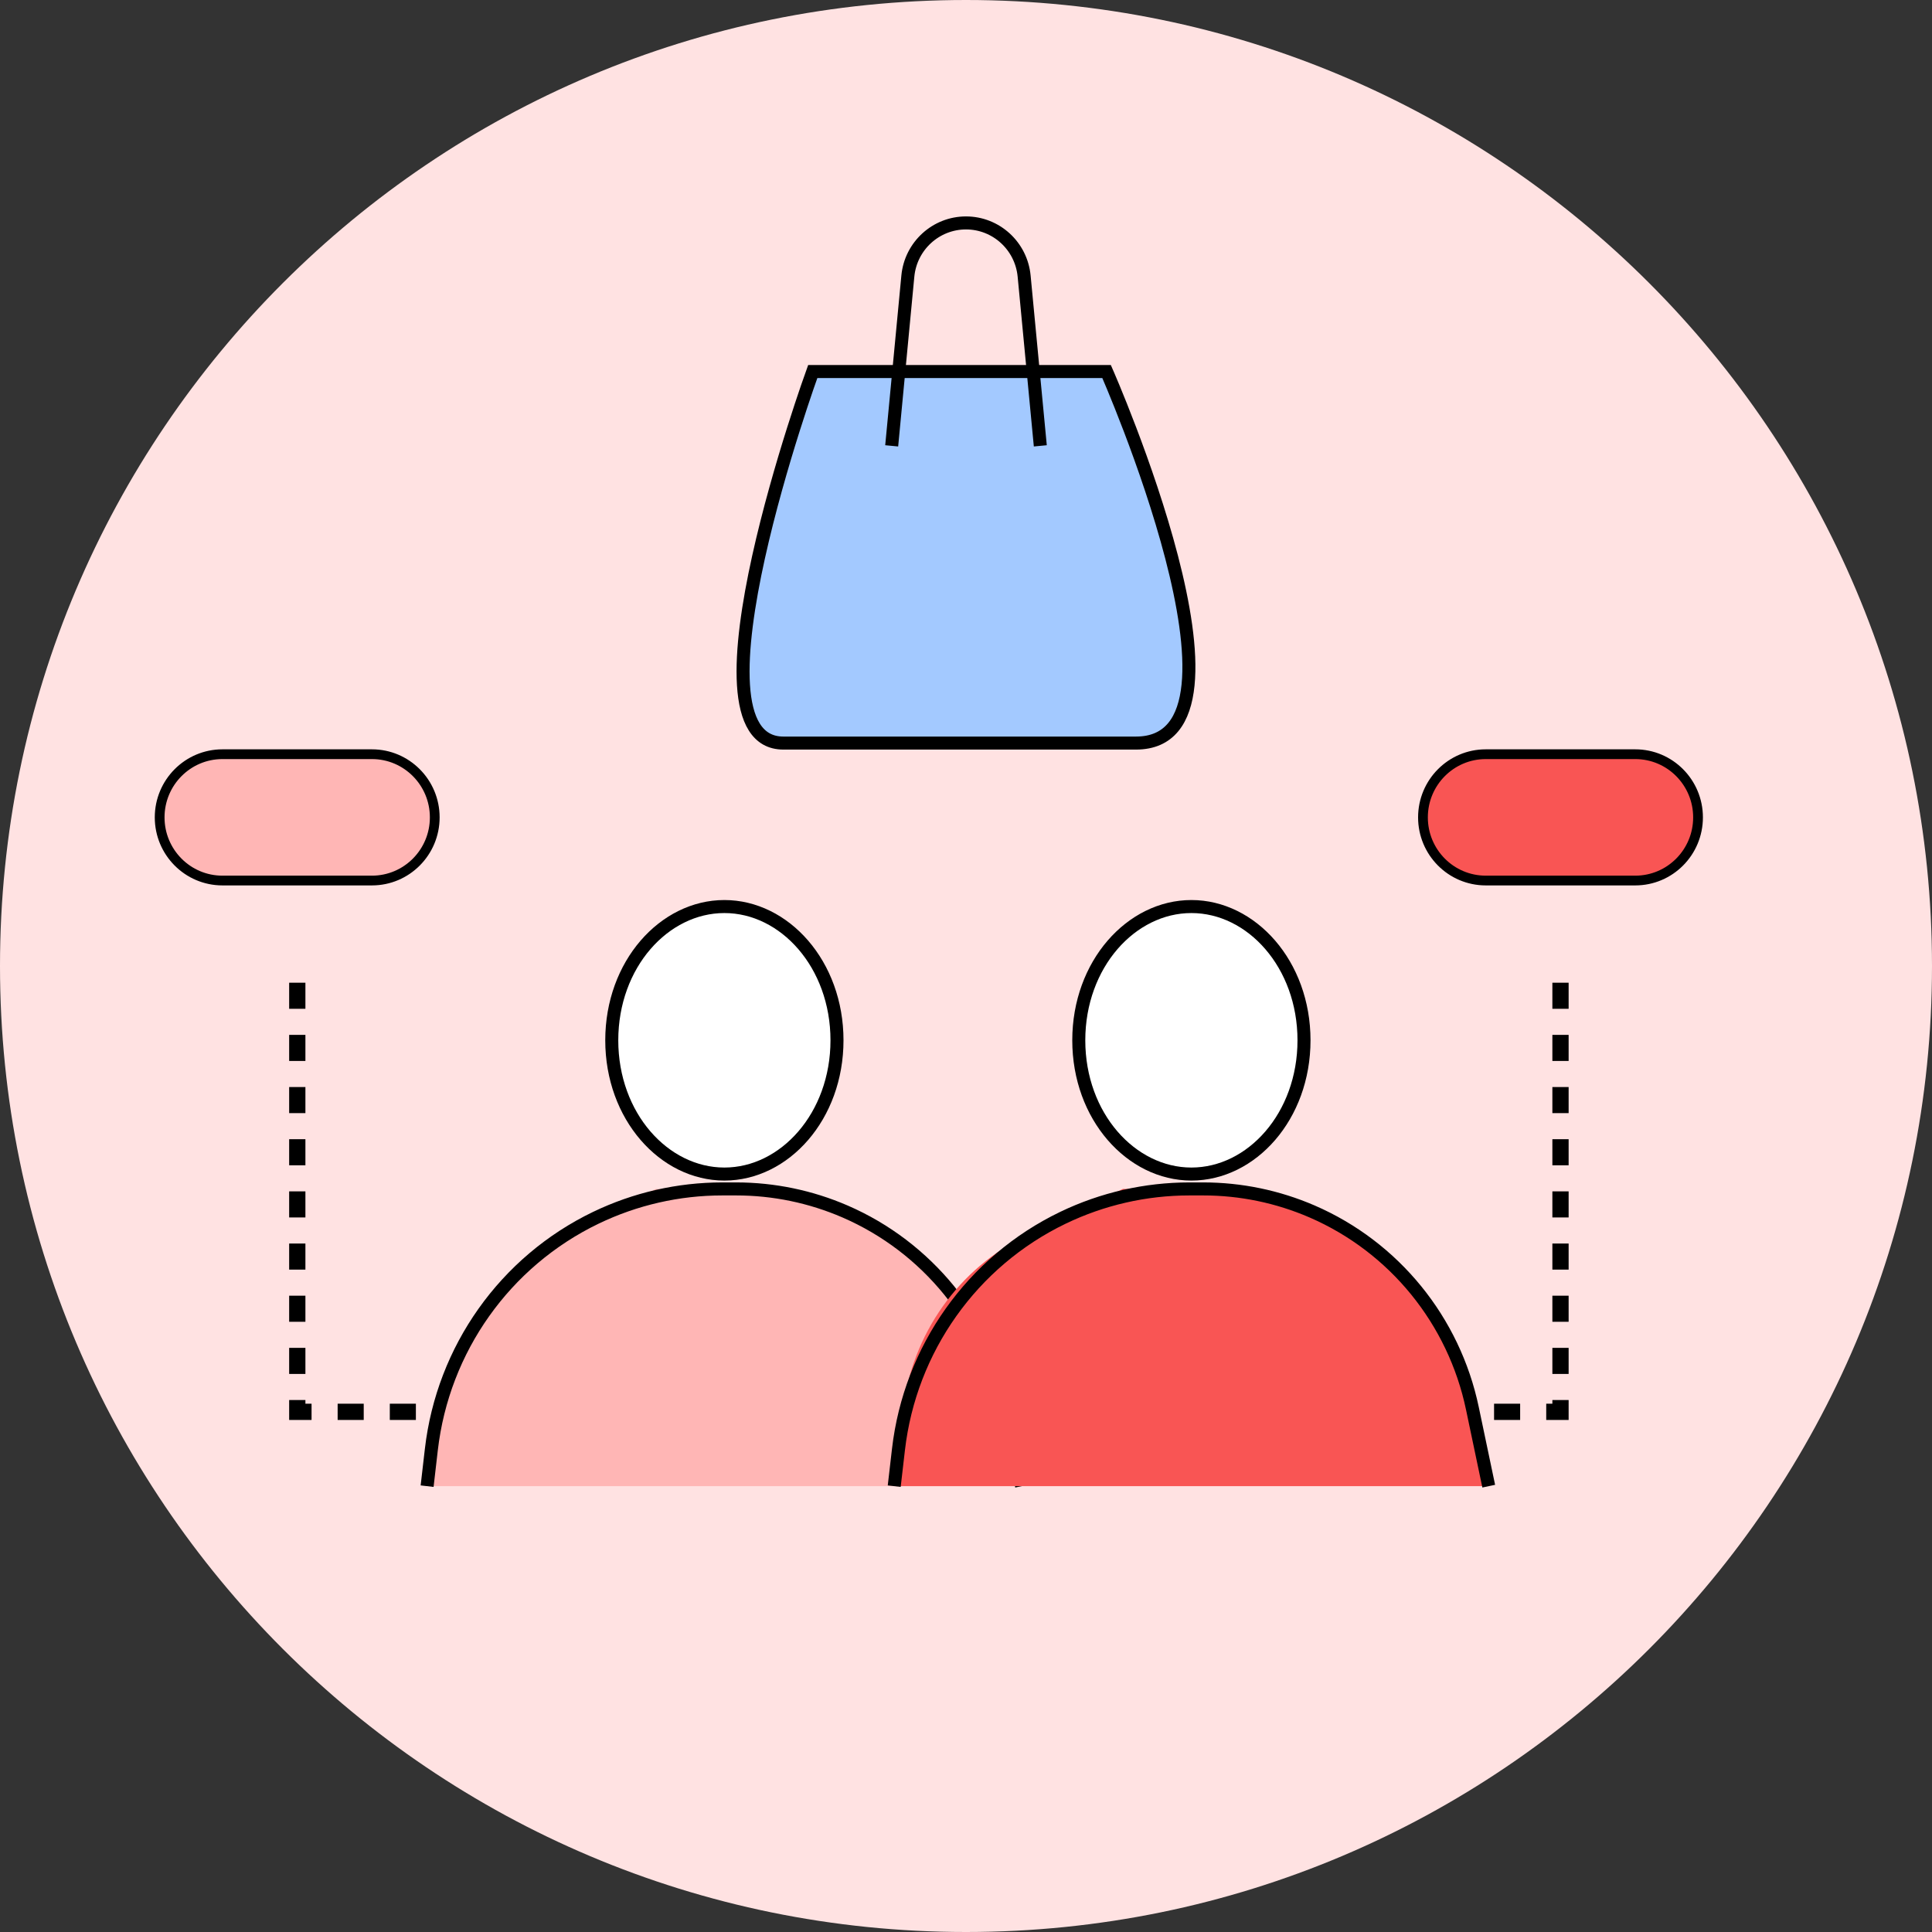
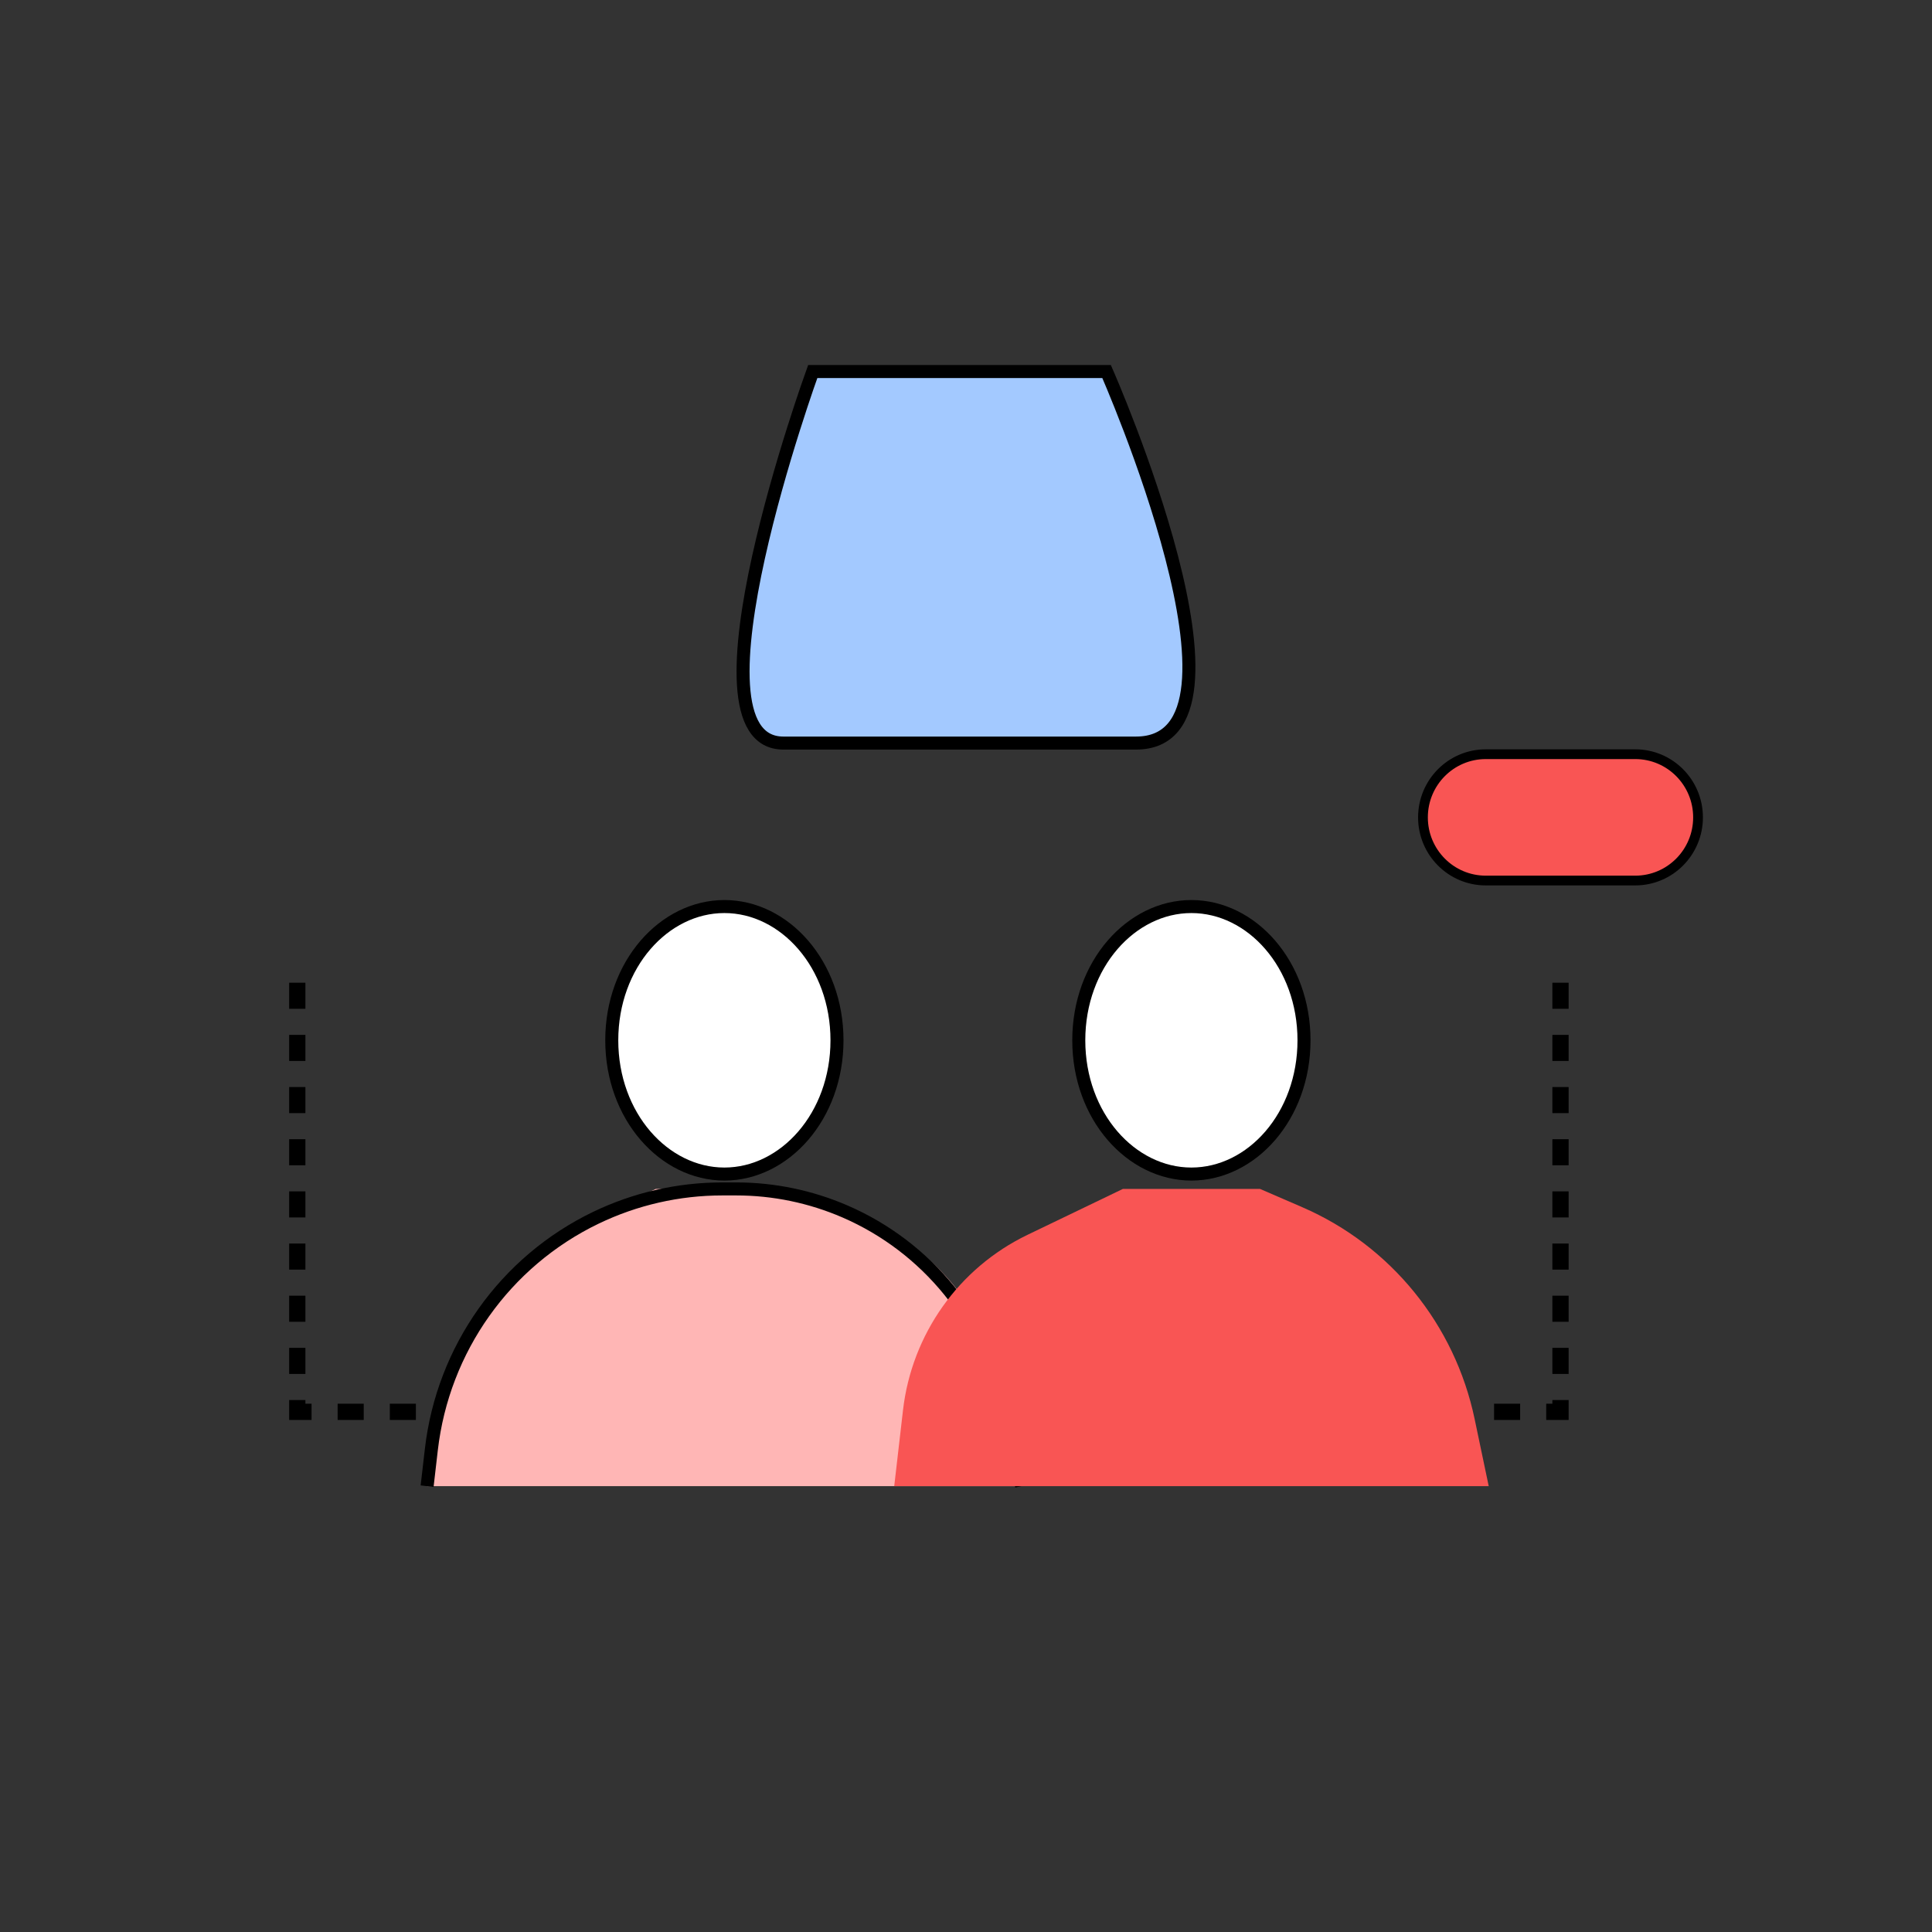
<svg xmlns="http://www.w3.org/2000/svg" width="80" height="80" viewBox="0 0 80 80" fill="none">
  <rect x="0" y="0" width="80" height="80" fill="#333333" stroke="none" />
-   <path d="M80 40C80 17.909 62.092 0 40 0C17.909 0 0 17.909 0 40C0 62.091 17.909 80 40 80C62.092 80 80 62.091 80 40Z" fill="#FFE2E2" />
  <path d="M21.541 58.461H12.31V39.999" stroke="black" stroke-width="0.673" stroke-dasharray="1.08 1.08" />
  <path d="M55.386 58.461H64.617V39.999" stroke="black" stroke-width="0.673" stroke-dasharray="1.08 1.08" />
-   <path d="M15.402 31.23H9.211C7.775 31.23 6.611 32.401 6.611 33.846C6.611 35.29 7.775 36.461 9.211 36.461H15.402C16.837 36.461 18.002 35.29 18.002 33.846C18.002 32.401 16.837 31.23 15.402 31.23Z" fill="#FFB6B5" stroke="black" stroke-width="0.404" />
  <path d="M67.713 31.23H61.522C60.086 31.23 58.922 32.401 58.922 33.846C58.922 35.29 60.086 36.461 61.522 36.461H67.713C69.149 36.461 70.312 35.29 70.312 33.846C70.312 32.401 69.149 31.23 67.713 31.23Z" fill="#F95554" stroke="black" stroke-width="0.404" />
  <path d="M45.821 15.384H33.654C33.654 15.384 28.07 30.769 32.438 30.769H47.038C52.601 30.769 45.821 15.384 45.821 15.384Z" fill="#A3C9FF" stroke="black" stroke-width="0.539" />
-   <path d="M36.923 18.462L37.592 11.432C37.711 10.184 38.754 9.231 40 9.231C41.246 9.231 42.288 10.184 42.407 11.432L43.077 18.462" stroke="black" stroke-width="0.539" />
  <path d="M42.303 61.539H17.686L17.855 60.083C18.339 55.882 20.934 52.226 24.726 50.4L27.154 49.231H32.835L36.043 50.621C38.781 51.807 40.776 54.258 41.391 57.192L42.303 61.539Z" fill="#FFB6B5" />
  <path d="M17.686 61.539L17.861 60.023C18.342 55.859 20.913 52.236 24.672 50.426C26.306 49.639 28.095 49.231 29.907 49.231H30.487C32.036 49.231 33.569 49.549 34.992 50.165C38.389 51.637 40.864 54.678 41.628 58.32L42.303 61.539" stroke="black" stroke-width="0.539" />
  <path d="M34.658 43.077C34.658 46.224 32.489 48.615 29.995 48.615C27.502 48.615 25.332 46.224 25.332 43.077C25.332 39.929 27.502 37.538 29.995 37.538C32.489 37.538 34.658 39.929 34.658 43.077Z" fill="white" stroke="black" stroke-width="0.539" />
  <path d="M61.645 61.539H37.028L37.391 58.395C37.754 55.245 39.7 52.503 42.544 51.133L46.496 49.231H52.177L53.929 49.99C57.58 51.572 60.239 54.84 61.06 58.752L61.645 61.539Z" fill="#F95554" />
-   <path d="M37.028 61.539L37.203 60.023C37.684 55.859 40.255 52.236 44.013 50.426C45.648 49.639 47.437 49.231 49.248 49.231H49.829C51.378 49.231 52.91 49.549 54.333 50.165C57.731 51.637 60.206 54.678 60.969 58.32L61.645 61.539" stroke="black" stroke-width="0.539" />
  <path d="M53.996 43.077C53.996 46.224 51.827 48.615 49.333 48.615C46.84 48.615 44.67 46.224 44.67 43.077C44.67 39.929 46.84 37.538 49.333 37.538C51.827 37.538 53.996 39.929 53.996 43.077Z" fill="white" stroke="black" stroke-width="0.539" />
</svg>